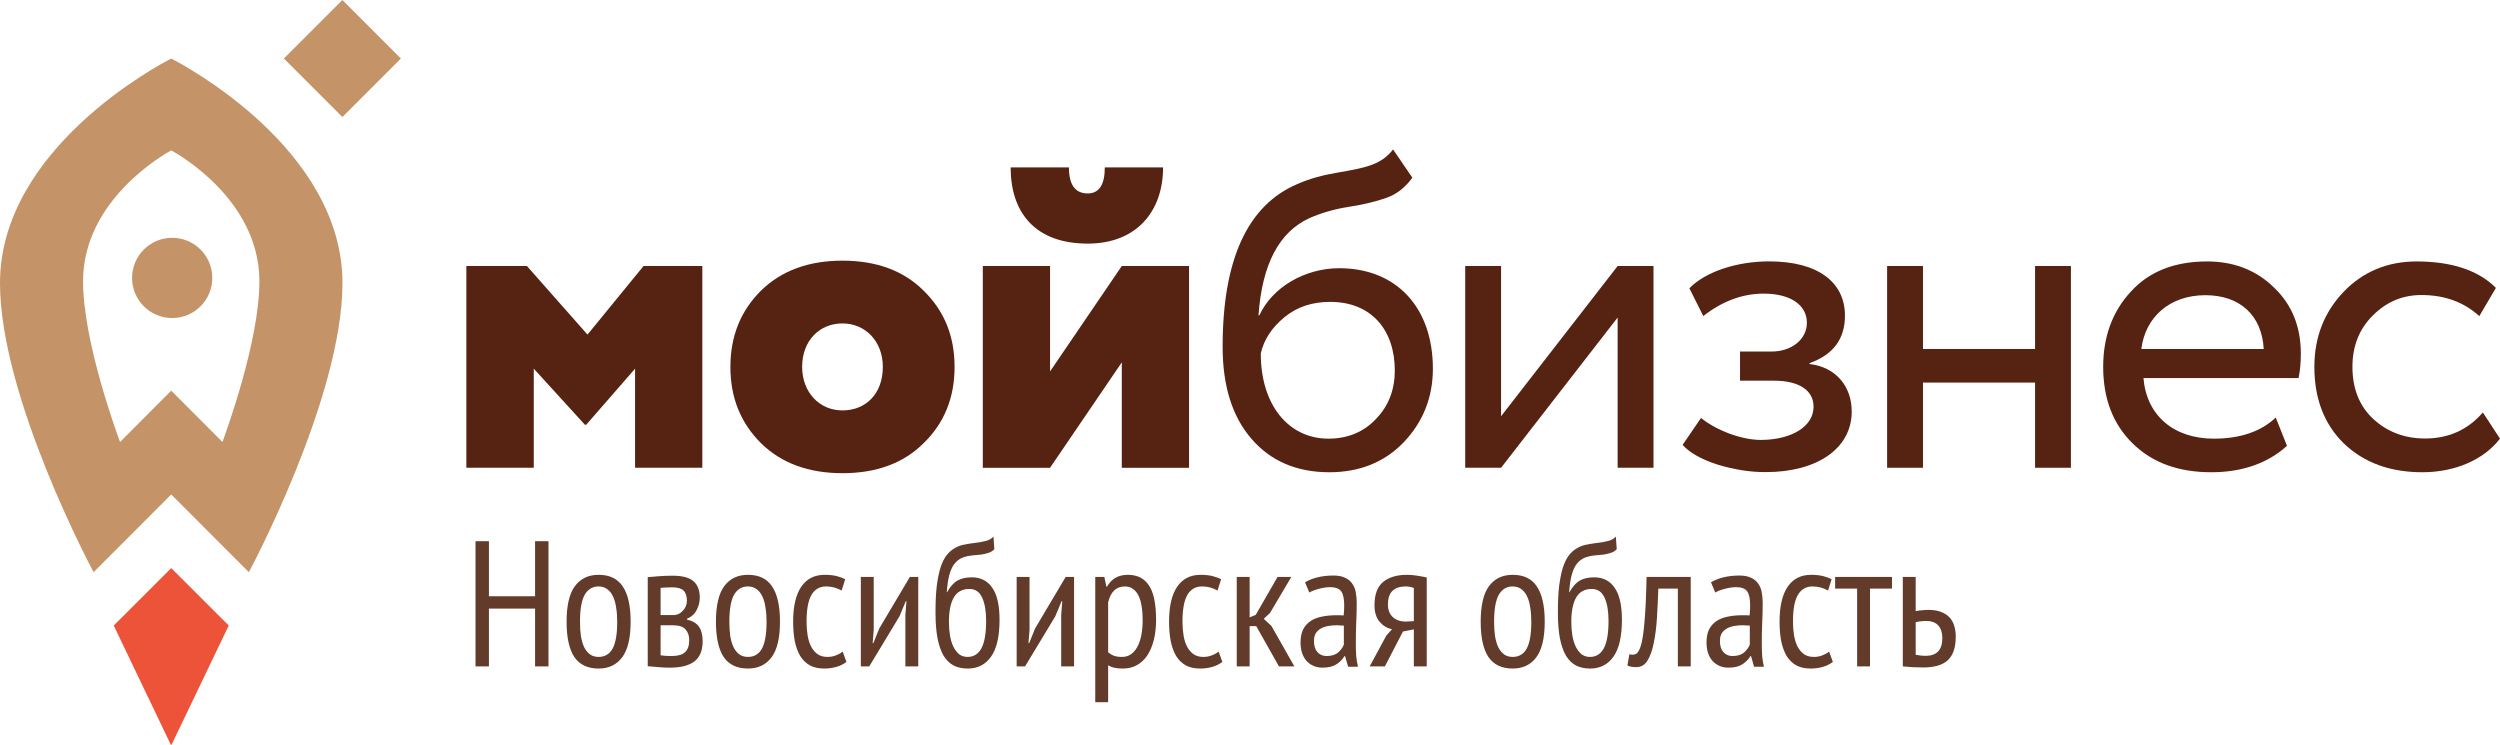
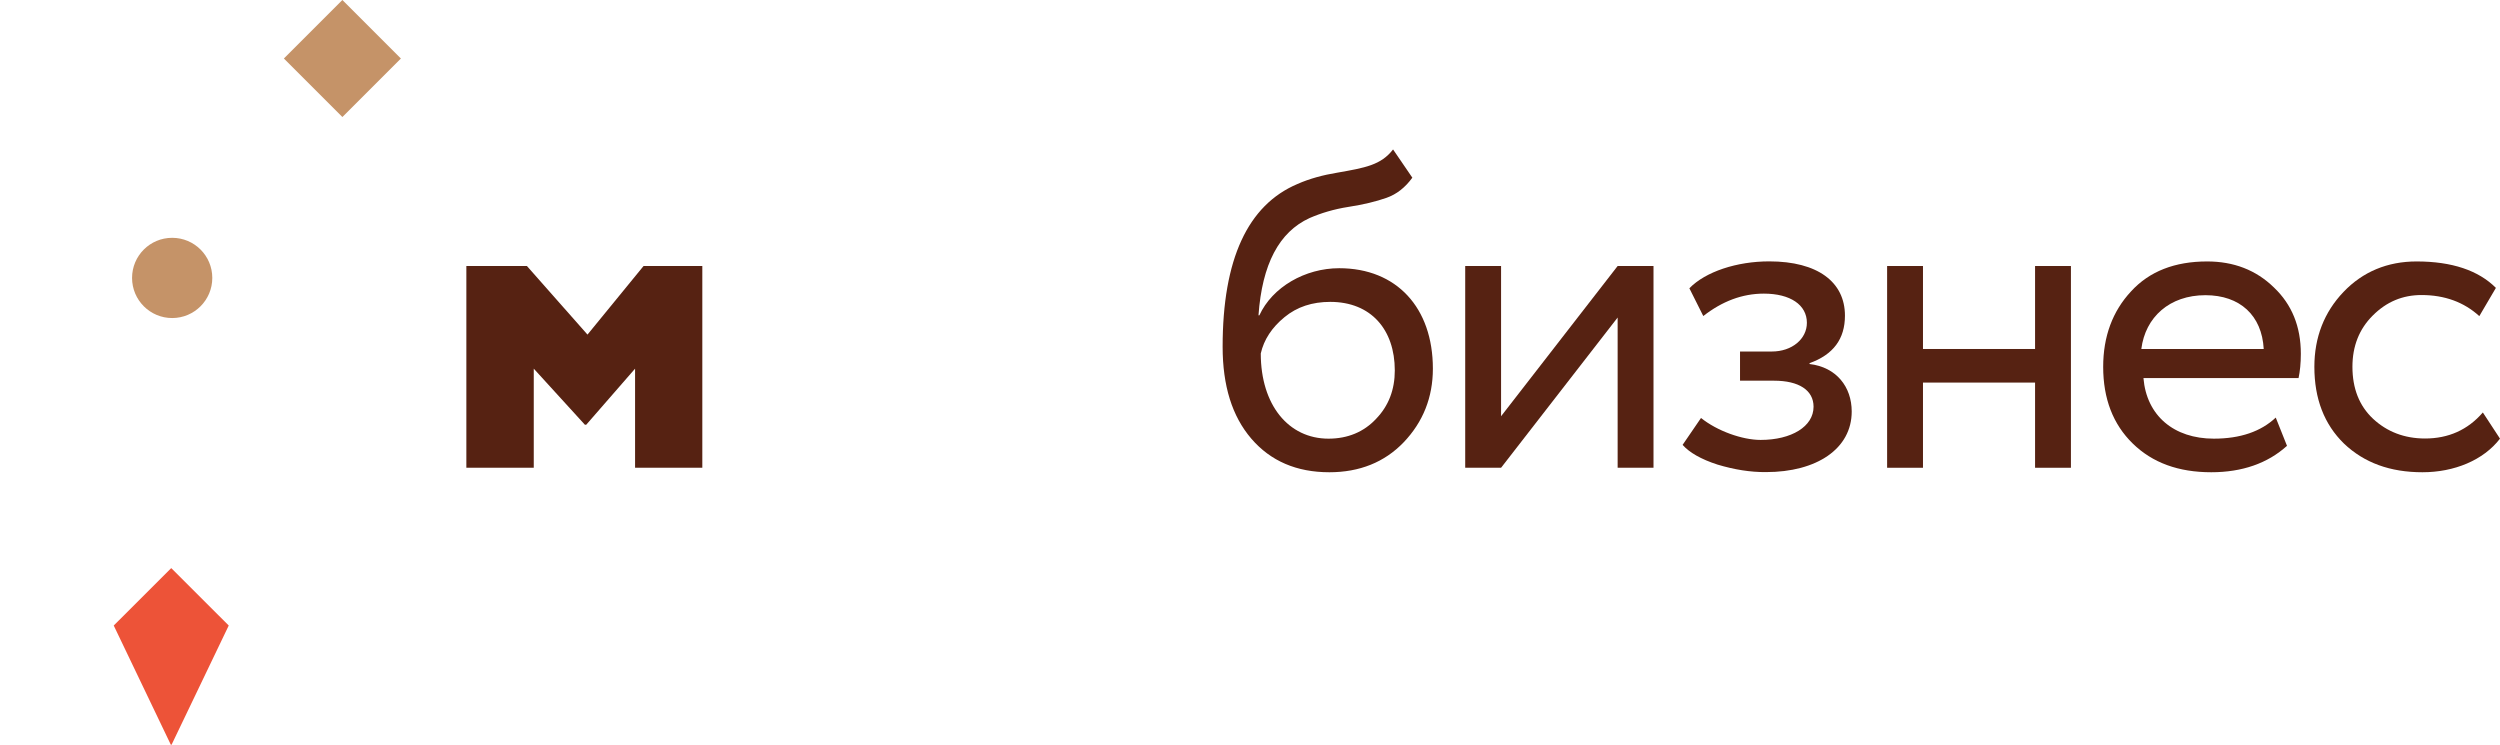
<svg xmlns="http://www.w3.org/2000/svg" width="1634" height="487" viewBox="0 0 1634 487" fill="none">
  <path d="M74.34 408.842L111.663 486.778H112.126L149.501 408.842L111.92 371.312L74.34 408.842Z" fill="#ED5338" />
-   <path d="M111.918 38.275C103.95 42.337 0 97.242 0 185.049C0 260.107 61.177 373.979 61.177 373.979L111.918 323.187L162.66 373.979C162.66 373.979 223.837 260.107 223.837 185.049C223.837 97.242 119.887 42.337 111.918 38.275ZM145.386 288.897L111.918 255.326L78.451 288.897C76.754 284.218 54.288 223.504 54.288 183.867C54.288 130.401 107.909 100.481 111.918 98.27C115.928 100.481 169.549 130.401 169.549 183.867C169.549 223.504 147.083 284.218 145.386 288.897Z" fill="#C59368" />
  <path d="M223.789 0L185.547 38.242L223.789 76.484L262.031 38.242L223.789 0Z" fill="#C59368" />
  <path d="M138.754 181.657C138.754 196.103 127.033 207.875 112.535 207.875C98.089 207.875 86.316 196.154 86.316 181.657C86.316 167.159 98.038 155.438 112.535 155.438C127.033 155.438 138.754 167.159 138.754 181.657Z" fill="#C59368" />
  <path d="M304.809 305.728V173.863H344.394L383.979 218.692L420.634 173.863H459.037V305.728H415.082V240.953L383.157 277.608H382.283L348.867 240.953V305.728H304.809Z" fill="#562212" />
-   <path d="M477.391 239.82C477.391 219.616 484.125 203.165 497.338 190.004C510.807 176.791 528.697 170.365 550.649 170.365C572.652 170.365 590.492 176.791 603.704 190.004C617.173 203.216 623.908 219.616 623.908 239.82C623.908 260.023 617.173 276.475 603.704 289.635C590.492 302.848 572.652 309.274 550.649 309.274C528.646 309.274 510.807 302.848 497.338 289.635C484.125 276.423 477.391 260.023 477.391 239.82ZM550.649 268.249C565.866 268.249 577.022 257.402 577.022 239.82C577.022 223.111 565.609 211.39 550.649 211.39C535.689 211.39 524.276 222.546 524.276 239.82C524.276 256.219 535.432 268.249 550.649 268.249Z" fill="#562212" />
-   <path d="M686.314 305.739H642.359V173.874H686.314V242.763L733.198 173.874H777.158V305.739H733.198V236.851L686.314 305.739ZM698.653 109.406C698.653 120.819 702.765 126.423 710.938 126.423C718.288 126.423 722.098 120.871 722.098 109.406H760.188C760.188 138.401 742.608 159.222 710.938 159.222C676.649 159.222 660.558 139.018 660.558 109.406H698.653Z" fill="#562212" />
  <path d="M923.109 116.134C918.429 122.56 912.879 126.981 906.089 129.346C899.359 131.711 891.129 133.716 881.469 135.207C871.799 136.697 863.319 139.319 855.969 142.507C836.019 151.606 824.909 172.684 822.549 206.1H823.119C831.599 187.644 852.979 175.306 875.299 175.306C912.829 175.306 936.529 201.114 936.529 240.956C936.529 259.72 930.099 275.812 917.499 289.024C904.909 302.185 888.509 308.662 868.869 308.662C847.479 308.662 830.469 301.362 817.869 286.71C805.279 272.059 799.109 252.112 799.109 226.613C799.109 169.497 815.509 134.024 848.049 120.246C855.969 116.75 864.759 114.386 873.859 112.895C892.309 109.656 902.589 107.908 910.509 97.678L923.109 116.134ZM868.299 286.71C880.899 286.71 891.439 282.289 899.359 273.806C907.579 265.324 911.639 254.734 911.639 242.138C911.639 215.457 896.119 197.309 869.439 197.309C857.709 197.309 847.739 200.548 839.569 207.283C831.339 214.017 826.099 221.935 824.039 231.034C824.039 264.707 842.189 286.71 868.299 286.71Z" fill="#562212" />
  <path d="M981.1 305.728H957.66V173.863H981.1V272.055L1057.29 173.863H1080.73V305.728H1057.29V207.536L981.1 305.728Z" fill="#562212" />
  <path d="M1122.63 303.676C1111.78 300.18 1104.17 295.759 1099.75 290.772L1111.78 273.19C1122.32 281.673 1138.72 287.534 1150.75 287.534C1170.95 287.534 1185.34 278.742 1185.34 265.839C1185.34 254.991 1175.68 248.822 1159.54 248.822H1137.28V229.749H1158.1C1171.26 229.749 1180.98 221.524 1180.98 210.985C1180.98 199.263 1170.13 191.912 1152.85 191.912C1138.77 191.912 1125.61 196.899 1113.27 206.564L1104.17 188.416C1114.71 177.569 1135.22 170.834 1156.35 170.834C1188.02 170.834 1205.86 184.303 1205.86 206.307C1205.86 221.524 1198.25 231.806 1182.72 237.358V237.923C1200.31 239.98 1210.28 252.884 1210.28 268.975C1210.28 293.292 1187.4 308.56 1154.29 308.56C1144.01 308.663 1133.47 306.915 1122.63 303.676Z" fill="#562212" />
  <path d="M1330.12 305.728V250.052H1256.86V305.728H1233.42V173.863H1256.86V228.1H1330.12V173.863H1353.56V305.728H1330.12Z" fill="#562212" />
  <path d="M1494.78 291.387C1482.19 302.8 1465.48 308.66 1445.28 308.66C1423.89 308.66 1406.87 302.491 1393.97 289.896C1381.06 277.3 1374.64 260.592 1374.64 239.771C1374.64 219.824 1380.81 203.425 1392.79 190.521C1404.82 177.309 1421.52 170.883 1442.6 170.883C1459.88 170.883 1474.53 176.435 1486.25 187.899C1497.97 199.055 1503.83 213.398 1503.83 231.289C1503.83 237.458 1503.27 242.702 1502.34 247.123H1400.96C1403.02 271.748 1420.91 286.708 1446.97 286.708C1464.25 286.708 1477.77 282.03 1487.43 272.931L1494.78 291.387ZM1399.57 228.102H1479.57C1478.38 206.15 1464.04 192.937 1441.47 192.937C1418.03 192.937 1402.19 207.281 1399.57 228.102Z" fill="#562212" />
  <path d="M1634 286.708C1623.15 300.794 1604.13 308.66 1583.31 308.66C1562.23 308.66 1545.21 302.491 1532 289.896C1519.1 277.3 1512.67 260.592 1512.67 239.771C1512.67 220.441 1519.1 204.042 1531.69 190.83C1544.29 177.617 1560.43 170.883 1579.45 170.883C1602.59 170.883 1619.91 176.743 1631.32 188.156L1620.48 206.612C1610.5 197.513 1597.91 192.834 1582.69 192.834C1570.4 192.834 1559.81 197.205 1550.76 206.304C1541.97 215.095 1537.55 226.251 1537.55 239.72C1537.55 253.806 1541.97 265.219 1551.02 273.702C1560.12 282.184 1571.53 286.606 1585 286.606C1600.22 286.606 1612.87 281.053 1622.79 269.589L1634 286.708Z" fill="#562212" />
-   <path d="M349.728 397.796H319.565V435.559H310.797V353.721H319.565V389.729H349.728V353.721H358.496V435.559H349.728V397.796ZM370.32 406.331C370.32 395.809 372.113 388.093 375.698 383.182C379.361 378.194 384.544 375.7 391.247 375.7C398.418 375.7 403.679 378.233 407.03 383.299C410.459 388.366 412.174 396.043 412.174 406.331C412.174 416.931 410.343 424.686 406.679 429.596C403.016 434.506 397.872 436.962 391.247 436.962C384.077 436.962 378.777 434.428 375.347 429.362C371.996 424.296 370.32 416.619 370.32 406.331ZM379.088 406.331C379.088 409.76 379.283 412.878 379.673 415.684C380.141 418.49 380.842 420.906 381.777 422.932C382.791 424.959 384.077 426.556 385.635 427.726C387.194 428.817 389.065 429.362 391.247 429.362C395.3 429.362 398.34 427.57 400.366 423.984C402.393 420.321 403.406 414.437 403.406 406.331C403.406 402.979 403.172 399.901 402.704 397.095C402.315 394.211 401.613 391.756 400.6 389.729C399.665 387.703 398.418 386.144 396.859 385.053C395.3 383.884 393.429 383.299 391.247 383.299C387.272 383.299 384.232 385.131 382.128 388.794C380.102 392.457 379.088 398.303 379.088 406.331ZM423.356 377.22C425.538 377.064 427.915 376.869 430.487 376.635C433.059 376.402 436.138 376.285 439.723 376.285C446.036 376.285 450.557 377.493 453.285 379.909C456.013 382.247 457.377 385.832 457.377 390.665C457.377 393.393 456.714 396.043 455.389 398.615C454.142 401.187 451.999 403.135 448.959 404.46V404.928C452.7 405.785 455.35 407.383 456.909 409.721C458.468 411.982 459.247 415.099 459.247 419.074C459.247 425.154 457.455 429.557 453.869 432.285C450.284 435.013 444.945 436.377 437.853 436.377C435.203 436.377 432.67 436.26 430.253 436.026C427.837 435.87 425.538 435.676 423.356 435.442V377.22ZM431.773 428.31C432.942 428.466 434.033 428.583 435.047 428.661C436.138 428.739 437.463 428.778 439.022 428.778C442.997 428.778 445.88 427.959 447.673 426.323C449.544 424.686 450.479 422.036 450.479 418.373C450.479 415.567 449.7 413.268 448.141 411.475C446.582 409.604 443.737 408.669 439.606 408.669H431.773V428.31ZM440.425 402.005C441.516 402.005 442.568 401.771 443.581 401.304C444.594 400.758 445.491 400.057 446.27 399.199C447.128 398.342 447.79 397.368 448.258 396.276C448.725 395.107 448.959 393.899 448.959 392.652C448.959 389.613 448.219 387.391 446.738 385.988C445.335 384.585 442.88 383.884 439.372 383.884C437.502 383.884 436.021 383.923 434.93 384.001C433.839 384.079 432.786 384.157 431.773 384.235V402.005H440.425ZM467.936 406.331C467.936 395.809 469.729 388.093 473.314 383.182C476.977 378.194 482.16 375.7 488.863 375.7C496.034 375.7 501.295 378.233 504.646 383.299C508.076 388.366 509.79 396.043 509.79 406.331C509.79 416.931 507.959 424.686 504.295 429.596C500.632 434.506 495.488 436.962 488.863 436.962C481.693 436.962 476.393 434.428 472.963 429.362C469.612 424.296 467.936 416.619 467.936 406.331ZM476.704 406.331C476.704 409.76 476.899 412.878 477.289 415.684C477.757 418.49 478.458 420.906 479.393 422.932C480.407 424.959 481.693 426.556 483.251 427.726C484.81 428.817 486.681 429.362 488.863 429.362C492.916 429.362 495.956 427.57 497.982 423.984C500.009 420.321 501.022 414.437 501.022 406.331C501.022 402.979 500.788 399.901 500.32 397.095C499.931 394.211 499.229 391.756 498.216 389.729C497.281 387.703 496.034 386.144 494.475 385.053C492.916 383.884 491.046 383.299 488.863 383.299C484.888 383.299 481.849 385.131 479.744 388.794C477.718 392.457 476.704 398.303 476.704 406.331ZM553.239 432.636C551.291 434.117 549.069 435.208 546.575 435.909C544.081 436.611 541.47 436.962 538.742 436.962C535.001 436.962 531.844 436.26 529.272 434.857C526.7 433.376 524.596 431.311 522.959 428.661C521.4 425.933 520.231 422.698 519.452 418.957C518.75 415.138 518.4 410.929 518.4 406.331C518.4 396.354 520.153 388.755 523.661 383.533C527.246 378.311 532.351 375.7 538.976 375.7C542.016 375.7 544.627 375.973 546.809 376.519C548.991 377.064 550.862 377.766 552.421 378.623L550.083 385.988C546.965 384.196 543.575 383.299 539.911 383.299C535.703 383.299 532.507 385.17 530.325 388.911C528.22 392.574 527.168 398.381 527.168 406.331C527.168 409.526 527.402 412.527 527.869 415.333C528.337 418.139 529.117 420.594 530.208 422.698C531.299 424.725 532.702 426.362 534.416 427.609C536.131 428.778 538.275 429.362 540.847 429.362C542.873 429.362 544.744 429.012 546.458 428.31C548.251 427.609 549.693 426.79 550.784 425.855L553.239 432.636ZM591.755 401.888L592.456 393.003H591.989L587.897 402.824L568.139 435.559H562.644V377.103H571.062V411.826L570.36 420.36H570.828L574.686 410.773L594.678 377.103H600.173V435.559H591.755V401.888ZM619.048 387.041C621.075 383.377 623.335 380.844 625.829 379.441C628.323 378.038 631.441 377.337 635.182 377.337C640.95 377.337 645.392 379.597 648.51 384.118C651.705 388.638 653.303 395.614 653.303 405.045C653.303 415.879 651.472 423.906 647.808 429.128C644.145 434.351 639.04 436.962 632.493 436.962C628.986 436.962 625.907 436.299 623.257 434.974C620.685 433.571 618.503 431.428 616.71 428.544C614.995 425.582 613.67 421.763 612.735 417.087C611.878 412.41 611.449 406.76 611.449 400.135C611.449 393.432 611.722 387.703 612.267 382.949C612.891 378.194 613.709 374.18 614.723 370.907C615.814 367.633 617.1 365.022 618.581 363.074C620.061 361.125 621.737 359.605 623.608 358.514C625.478 357.345 627.505 356.527 629.687 356.059C631.947 355.591 634.325 355.202 636.819 354.89C640.092 354.5 642.703 354.033 644.652 353.487C646.6 352.941 648.159 352.006 649.328 350.681L649.913 358.982C649.289 359.605 648.588 360.151 647.808 360.619C647.029 361.008 646.094 361.359 645.002 361.671C643.911 361.983 642.625 362.255 641.144 362.489C639.741 362.645 638.066 362.801 636.117 362.957C633.467 363.191 631.129 363.697 629.103 364.477C627.154 365.256 625.439 366.542 623.958 368.335C622.556 370.049 621.425 372.427 620.568 375.466C619.711 378.506 619.126 382.364 618.814 387.041H619.048ZM620.217 406.448C620.217 409.643 620.451 412.644 620.919 415.45C621.386 418.178 622.127 420.594 623.14 422.698C624.153 424.725 625.4 426.362 626.881 427.609C628.44 428.778 630.272 429.362 632.376 429.362C636.429 429.362 639.469 427.453 641.495 423.634C643.522 419.815 644.535 413.891 644.535 405.863C644.535 399.472 643.677 394.406 641.963 390.665C640.248 386.846 637.442 384.936 633.545 384.936C628.947 384.936 625.556 386.807 623.374 390.548C621.27 394.289 620.217 399.589 620.217 406.448ZM693.595 401.888L694.297 393.003H693.829L689.737 402.824L669.979 435.559H664.485V377.103H672.902V411.826L672.201 420.36H672.668L676.526 410.773L696.518 377.103H702.013V435.559H693.595V401.888ZM715.86 377.103H721.82L723.11 383.416H723.58C726.46 378.272 730.98 375.7 737.14 375.7C743.3 375.7 747.9 377.999 750.93 382.598C754.05 387.196 755.61 394.718 755.61 405.162C755.61 410.072 755.1 414.515 754.09 418.49C753.08 422.387 751.64 425.738 749.77 428.544C747.9 431.272 745.6 433.376 742.87 434.857C740.22 436.26 737.26 436.962 733.98 436.962C731.72 436.962 729.93 436.806 728.6 436.494C727.28 436.26 725.84 435.714 724.28 434.857V458.941H715.86V377.103ZM724.28 426.323C725.37 427.258 726.58 427.998 727.9 428.544C729.31 429.09 731.14 429.362 733.4 429.362C737.53 429.362 740.8 427.258 743.22 423.049C745.63 418.84 746.84 412.839 746.84 405.045C746.84 401.771 746.61 398.81 746.14 396.16C745.75 393.51 745.09 391.249 744.15 389.379C743.22 387.43 742.01 385.949 740.53 384.936C739.13 383.845 737.37 383.299 735.27 383.299C729.58 383.299 725.92 386.768 724.28 393.704V426.323ZM798.94 432.636C796.99 434.117 794.77 435.208 792.27 435.909C789.78 436.611 787.17 436.962 784.44 436.962C780.7 436.962 777.54 436.26 774.97 434.857C772.4 433.376 770.29 431.311 768.66 428.661C767.1 425.933 765.93 422.698 765.15 418.957C764.45 415.138 764.1 410.929 764.1 406.331C764.1 396.354 765.85 388.755 769.36 383.533C772.94 378.311 778.05 375.7 784.67 375.7C787.71 375.7 790.32 375.973 792.5 376.519C794.69 377.064 796.56 377.766 798.12 378.623L795.78 385.988C792.66 384.196 789.27 383.299 785.61 383.299C781.4 383.299 778.2 385.17 776.02 388.911C773.92 392.574 772.86 398.381 772.86 406.331C772.86 409.526 773.1 412.527 773.57 415.333C774.03 418.139 774.81 420.594 775.9 422.698C776.99 424.725 778.4 426.362 780.11 427.609C781.83 428.778 783.97 429.362 786.54 429.362C788.57 429.362 790.44 429.012 792.15 428.31C793.95 427.609 795.39 426.79 796.48 425.855L798.94 432.636ZM821.08 409.254H816.76V435.559H808.34V377.103H816.76V403.525L820.73 401.888L835 377.103H844L830.09 400.602L825.99 404.46L831.02 409.137L845.99 435.559H835.93L821.08 409.254ZM852.97 380.61C855.23 379.207 857.96 378.116 861.15 377.337C864.42 376.557 867.85 376.168 871.44 376.168C874.71 376.168 877.32 376.674 879.27 377.688C881.3 378.623 882.86 379.948 883.95 381.663C885.12 383.299 885.86 385.209 886.17 387.391C886.56 389.496 886.75 391.717 886.75 394.055C886.75 398.732 886.64 403.291 886.4 407.734C886.25 412.176 886.17 416.385 886.17 420.36C886.17 423.322 886.25 426.089 886.4 428.661C886.64 431.155 887.03 433.532 887.57 435.792H881.14L879.16 428.895H878.69C877.52 430.921 875.8 432.675 873.54 434.156C871.28 435.637 868.24 436.377 864.42 436.377C860.22 436.377 856.75 434.935 854.02 432.051C851.37 429.09 850.04 425.037 850.04 419.893C850.04 416.541 850.59 413.735 851.68 411.475C852.85 409.215 854.45 407.383 856.47 405.98C858.58 404.577 861.03 403.603 863.84 403.057C866.72 402.434 869.92 402.122 873.43 402.122C874.21 402.122 874.99 402.122 875.76 402.122C876.54 402.122 877.36 402.161 878.22 402.239C878.45 399.823 878.57 397.679 878.57 395.809C878.57 391.366 877.91 388.249 876.58 386.456C875.26 384.663 872.84 383.767 869.33 383.767C867.15 383.767 864.78 384.118 862.2 384.819C859.63 385.443 857.49 386.261 855.77 387.274L852.97 380.61ZM878.34 408.903C877.56 408.825 876.78 408.786 876 408.786C875.22 408.708 874.44 408.669 873.66 408.669C871.79 408.669 869.96 408.825 868.17 409.137C866.37 409.448 864.78 409.994 863.37 410.773C861.97 411.553 860.84 412.605 859.98 413.93C859.2 415.255 858.81 416.931 858.81 418.957C858.81 422.075 859.55 424.491 861.03 426.206C862.59 427.92 864.58 428.778 867 428.778C870.27 428.778 872.8 427.998 874.6 426.44C876.39 424.881 877.64 423.166 878.34 421.295V408.903ZM924.09 411.358L916.96 412.761L905.16 435.559H895.22L906.09 415.45L909.83 411.241C906.64 410.618 903.91 408.981 901.65 406.331C899.47 403.681 898.37 400.096 898.37 395.575C898.37 388.56 900.24 383.494 903.99 380.377C907.81 377.259 912.99 375.7 919.54 375.7C921.95 375.7 924.21 375.895 926.32 376.285C928.5 376.596 930.56 376.986 932.51 377.454V435.559H924.09V411.358ZM924.09 405.98V384.352C923.32 383.962 922.42 383.689 921.41 383.533C920.39 383.377 919.5 383.299 918.72 383.299C914.98 383.299 912.09 384.274 910.07 386.222C908.12 388.171 907.14 391.132 907.14 395.107C907.14 398.693 908.27 401.499 910.53 403.525C912.79 405.473 915.79 406.37 919.54 406.214L924.09 405.98ZM967.78 406.331C967.78 395.809 969.57 388.093 973.15 383.182C976.82 378.194 982 375.7 988.7 375.7C995.87 375.7 1001.14 378.233 1004.49 383.299C1007.92 388.366 1009.63 396.043 1009.63 406.331C1009.63 416.931 1007.8 424.686 1004.14 429.596C1000.47 434.506 995.33 436.962 988.7 436.962C981.53 436.962 976.23 434.428 972.8 429.362C969.45 424.296 967.78 416.619 967.78 406.331ZM976.54 406.331C976.54 409.76 976.74 412.878 977.13 415.684C977.6 418.49 978.3 420.906 979.23 422.932C980.25 424.959 981.53 426.556 983.09 427.726C984.65 428.817 986.52 429.362 988.7 429.362C992.76 429.362 995.8 427.57 997.82 423.984C999.85 420.321 1000.86 414.437 1000.86 406.331C1000.86 402.979 1000.63 399.901 1000.16 397.095C999.77 394.211 999.07 391.756 998.06 389.729C997.12 387.703 995.87 386.144 994.32 385.053C992.76 383.884 990.89 383.299 988.7 383.299C984.73 383.299 981.69 385.131 979.58 388.794C977.56 392.457 976.54 398.303 976.54 406.331ZM1025.84 387.041C1027.87 383.377 1030.13 380.844 1032.62 379.441C1035.11 378.038 1038.23 377.337 1041.97 377.337C1047.74 377.337 1052.18 379.597 1055.3 384.118C1058.5 388.638 1060.09 395.614 1060.09 405.045C1060.09 415.879 1058.26 423.906 1054.6 429.128C1050.94 434.351 1045.83 436.962 1039.28 436.962C1035.78 436.962 1032.7 436.299 1030.05 434.974C1027.48 433.571 1025.29 431.428 1023.5 428.544C1021.79 425.582 1020.46 421.763 1019.53 417.087C1018.67 412.41 1018.24 406.76 1018.24 400.135C1018.24 393.432 1018.51 387.703 1019.06 382.949C1019.68 378.194 1020.5 374.18 1021.51 370.907C1022.6 367.633 1023.89 365.022 1025.37 363.074C1026.85 361.125 1028.53 359.605 1030.4 358.514C1032.27 357.345 1034.3 356.527 1036.48 356.059C1038.74 355.591 1041.12 355.202 1043.61 354.89C1046.88 354.5 1049.49 354.033 1051.44 353.487C1053.39 352.941 1054.95 352.006 1056.12 350.681L1056.7 358.982C1056.08 359.605 1055.38 360.151 1054.6 360.619C1053.82 361.008 1052.88 361.359 1051.79 361.671C1050.7 361.983 1049.42 362.255 1047.94 362.489C1046.53 362.645 1044.86 362.801 1042.91 362.957C1040.26 363.191 1037.92 363.697 1035.89 364.477C1033.95 365.256 1032.23 366.542 1030.75 368.335C1029.35 370.049 1028.22 372.427 1027.36 375.466C1026.5 378.506 1025.92 382.364 1025.61 387.041H1025.84ZM1027.01 406.448C1027.01 409.643 1027.24 412.644 1027.71 415.45C1028.18 418.178 1028.92 420.594 1029.93 422.698C1030.94 424.725 1032.19 426.362 1033.67 427.609C1035.23 428.778 1037.06 429.362 1039.17 429.362C1043.22 429.362 1046.26 427.453 1048.29 423.634C1050.31 419.815 1051.33 413.891 1051.33 405.863C1051.33 399.472 1050.47 394.406 1048.75 390.665C1047.04 386.846 1044.23 384.936 1040.34 384.936C1035.74 384.936 1032.35 386.807 1030.16 390.548C1028.06 394.289 1027.01 399.589 1027.01 406.448ZM1096.65 384.702H1083.9C1083.67 391.327 1083.36 397.757 1082.97 403.993C1082.58 410.15 1081.88 415.606 1080.86 420.36C1079.93 425.115 1078.56 428.934 1076.77 431.817C1074.98 434.623 1072.6 436.026 1069.64 436.026C1068.31 436.026 1067.18 435.948 1066.25 435.792C1065.31 435.637 1064.46 435.364 1063.68 434.974L1064.96 427.609C1066.6 428.076 1068.04 427.998 1069.29 427.375C1070.61 426.673 1071.74 424.647 1072.68 421.295C1073.61 417.866 1074.35 412.683 1074.9 405.746C1075.52 398.732 1075.95 389.184 1076.19 377.103H1105.06V435.559H1096.65V384.702ZM1118.3 380.61C1120.56 379.207 1123.29 378.116 1126.48 377.337C1129.76 376.557 1133.19 376.168 1136.77 376.168C1140.05 376.168 1142.66 376.674 1144.61 377.688C1146.63 378.623 1148.19 379.948 1149.28 381.663C1150.45 383.299 1151.19 385.209 1151.5 387.391C1151.89 389.496 1152.09 391.717 1152.09 394.055C1152.09 398.732 1151.97 403.291 1151.74 407.734C1151.58 412.176 1151.5 416.385 1151.5 420.36C1151.5 423.322 1151.58 426.089 1151.74 428.661C1151.97 431.155 1152.36 433.532 1152.91 435.792H1146.48L1144.49 428.895H1144.02C1142.85 430.921 1141.14 432.675 1138.88 434.156C1136.62 435.637 1133.58 436.377 1129.76 436.377C1125.55 436.377 1122.08 434.935 1119.35 432.051C1116.7 429.09 1115.38 425.037 1115.38 419.893C1115.38 416.541 1115.92 413.735 1117.01 411.475C1118.18 409.215 1119.78 407.383 1121.81 405.98C1123.91 404.577 1126.37 403.603 1129.17 403.057C1132.06 402.434 1135.25 402.122 1138.76 402.122C1139.54 402.122 1140.32 402.122 1141.1 402.122C1141.88 402.122 1142.7 402.161 1143.55 402.239C1143.79 399.823 1143.9 397.679 1143.9 395.809C1143.9 391.366 1143.24 388.249 1141.92 386.456C1140.59 384.663 1138.18 383.767 1134.67 383.767C1132.49 383.767 1130.11 384.118 1127.54 384.819C1124.96 385.443 1122.82 386.261 1121.11 387.274L1118.3 380.61ZM1143.67 408.903C1142.89 408.825 1142.11 408.786 1141.33 408.786C1140.55 408.708 1139.77 408.669 1138.99 408.669C1137.12 408.669 1135.29 408.825 1133.5 409.137C1131.71 409.448 1130.11 409.994 1128.71 410.773C1127.3 411.553 1126.17 412.605 1125.31 413.93C1124.54 415.255 1124.15 416.931 1124.15 418.957C1124.15 422.075 1124.89 424.491 1126.37 426.206C1127.93 427.92 1129.91 428.778 1132.33 428.778C1135.6 428.778 1138.14 427.998 1139.93 426.44C1141.72 424.881 1142.97 423.166 1143.67 421.295V408.903ZM1197.96 432.636C1196.01 434.117 1193.79 435.208 1191.3 435.909C1188.8 436.611 1186.19 436.962 1183.47 436.962C1179.72 436.962 1176.57 436.26 1174 434.857C1171.42 433.376 1169.32 431.311 1167.68 428.661C1166.12 425.933 1164.95 422.698 1164.18 418.957C1163.47 415.138 1163.12 410.929 1163.12 406.331C1163.12 396.354 1164.88 388.755 1168.38 383.533C1171.97 378.311 1177.07 375.7 1183.7 375.7C1186.74 375.7 1189.35 375.973 1191.53 376.519C1193.71 377.064 1195.59 377.766 1197.14 378.623L1194.81 385.988C1191.69 384.196 1188.3 383.299 1184.63 383.299C1180.43 383.299 1177.23 385.17 1175.05 388.911C1172.94 392.574 1171.89 398.381 1171.89 406.331C1171.89 409.526 1172.13 412.527 1172.59 415.333C1173.06 418.139 1173.84 420.594 1174.93 422.698C1176.02 424.725 1177.43 426.362 1179.14 427.609C1180.85 428.778 1183 429.362 1185.57 429.362C1187.6 429.362 1189.47 429.012 1191.18 428.31C1192.97 427.609 1194.42 426.79 1195.51 425.855L1197.96 432.636ZM1236.62 384.702H1222.24V435.559H1213.82V384.702H1199.44V377.103H1236.62V384.702ZM1252.09 427.959C1254.43 428.427 1256.57 428.661 1258.52 428.661C1265.85 428.661 1269.51 424.803 1269.51 417.087C1269.51 413.579 1268.65 410.851 1266.94 408.903C1265.22 406.876 1262.5 405.863 1258.76 405.863C1257.74 405.863 1256.65 405.941 1255.48 406.097C1254.31 406.175 1253.18 406.37 1252.09 406.682V427.959ZM1252.09 399.433C1253.65 399.121 1255.13 398.926 1256.53 398.849C1257.94 398.693 1259.26 398.615 1260.51 398.615C1263.78 398.615 1266.55 399.082 1268.81 400.018C1271.07 400.875 1272.9 402.083 1274.3 403.642C1275.71 405.201 1276.72 407.071 1277.34 409.254C1277.97 411.358 1278.28 413.618 1278.28 416.034C1278.28 423.127 1276.56 428.271 1273.14 431.467C1269.71 434.662 1264.33 436.26 1257 436.26C1252.4 436.26 1247.96 436.026 1243.67 435.559V377.103H1252.09V399.433Z" fill="#623B2A" />
</svg>